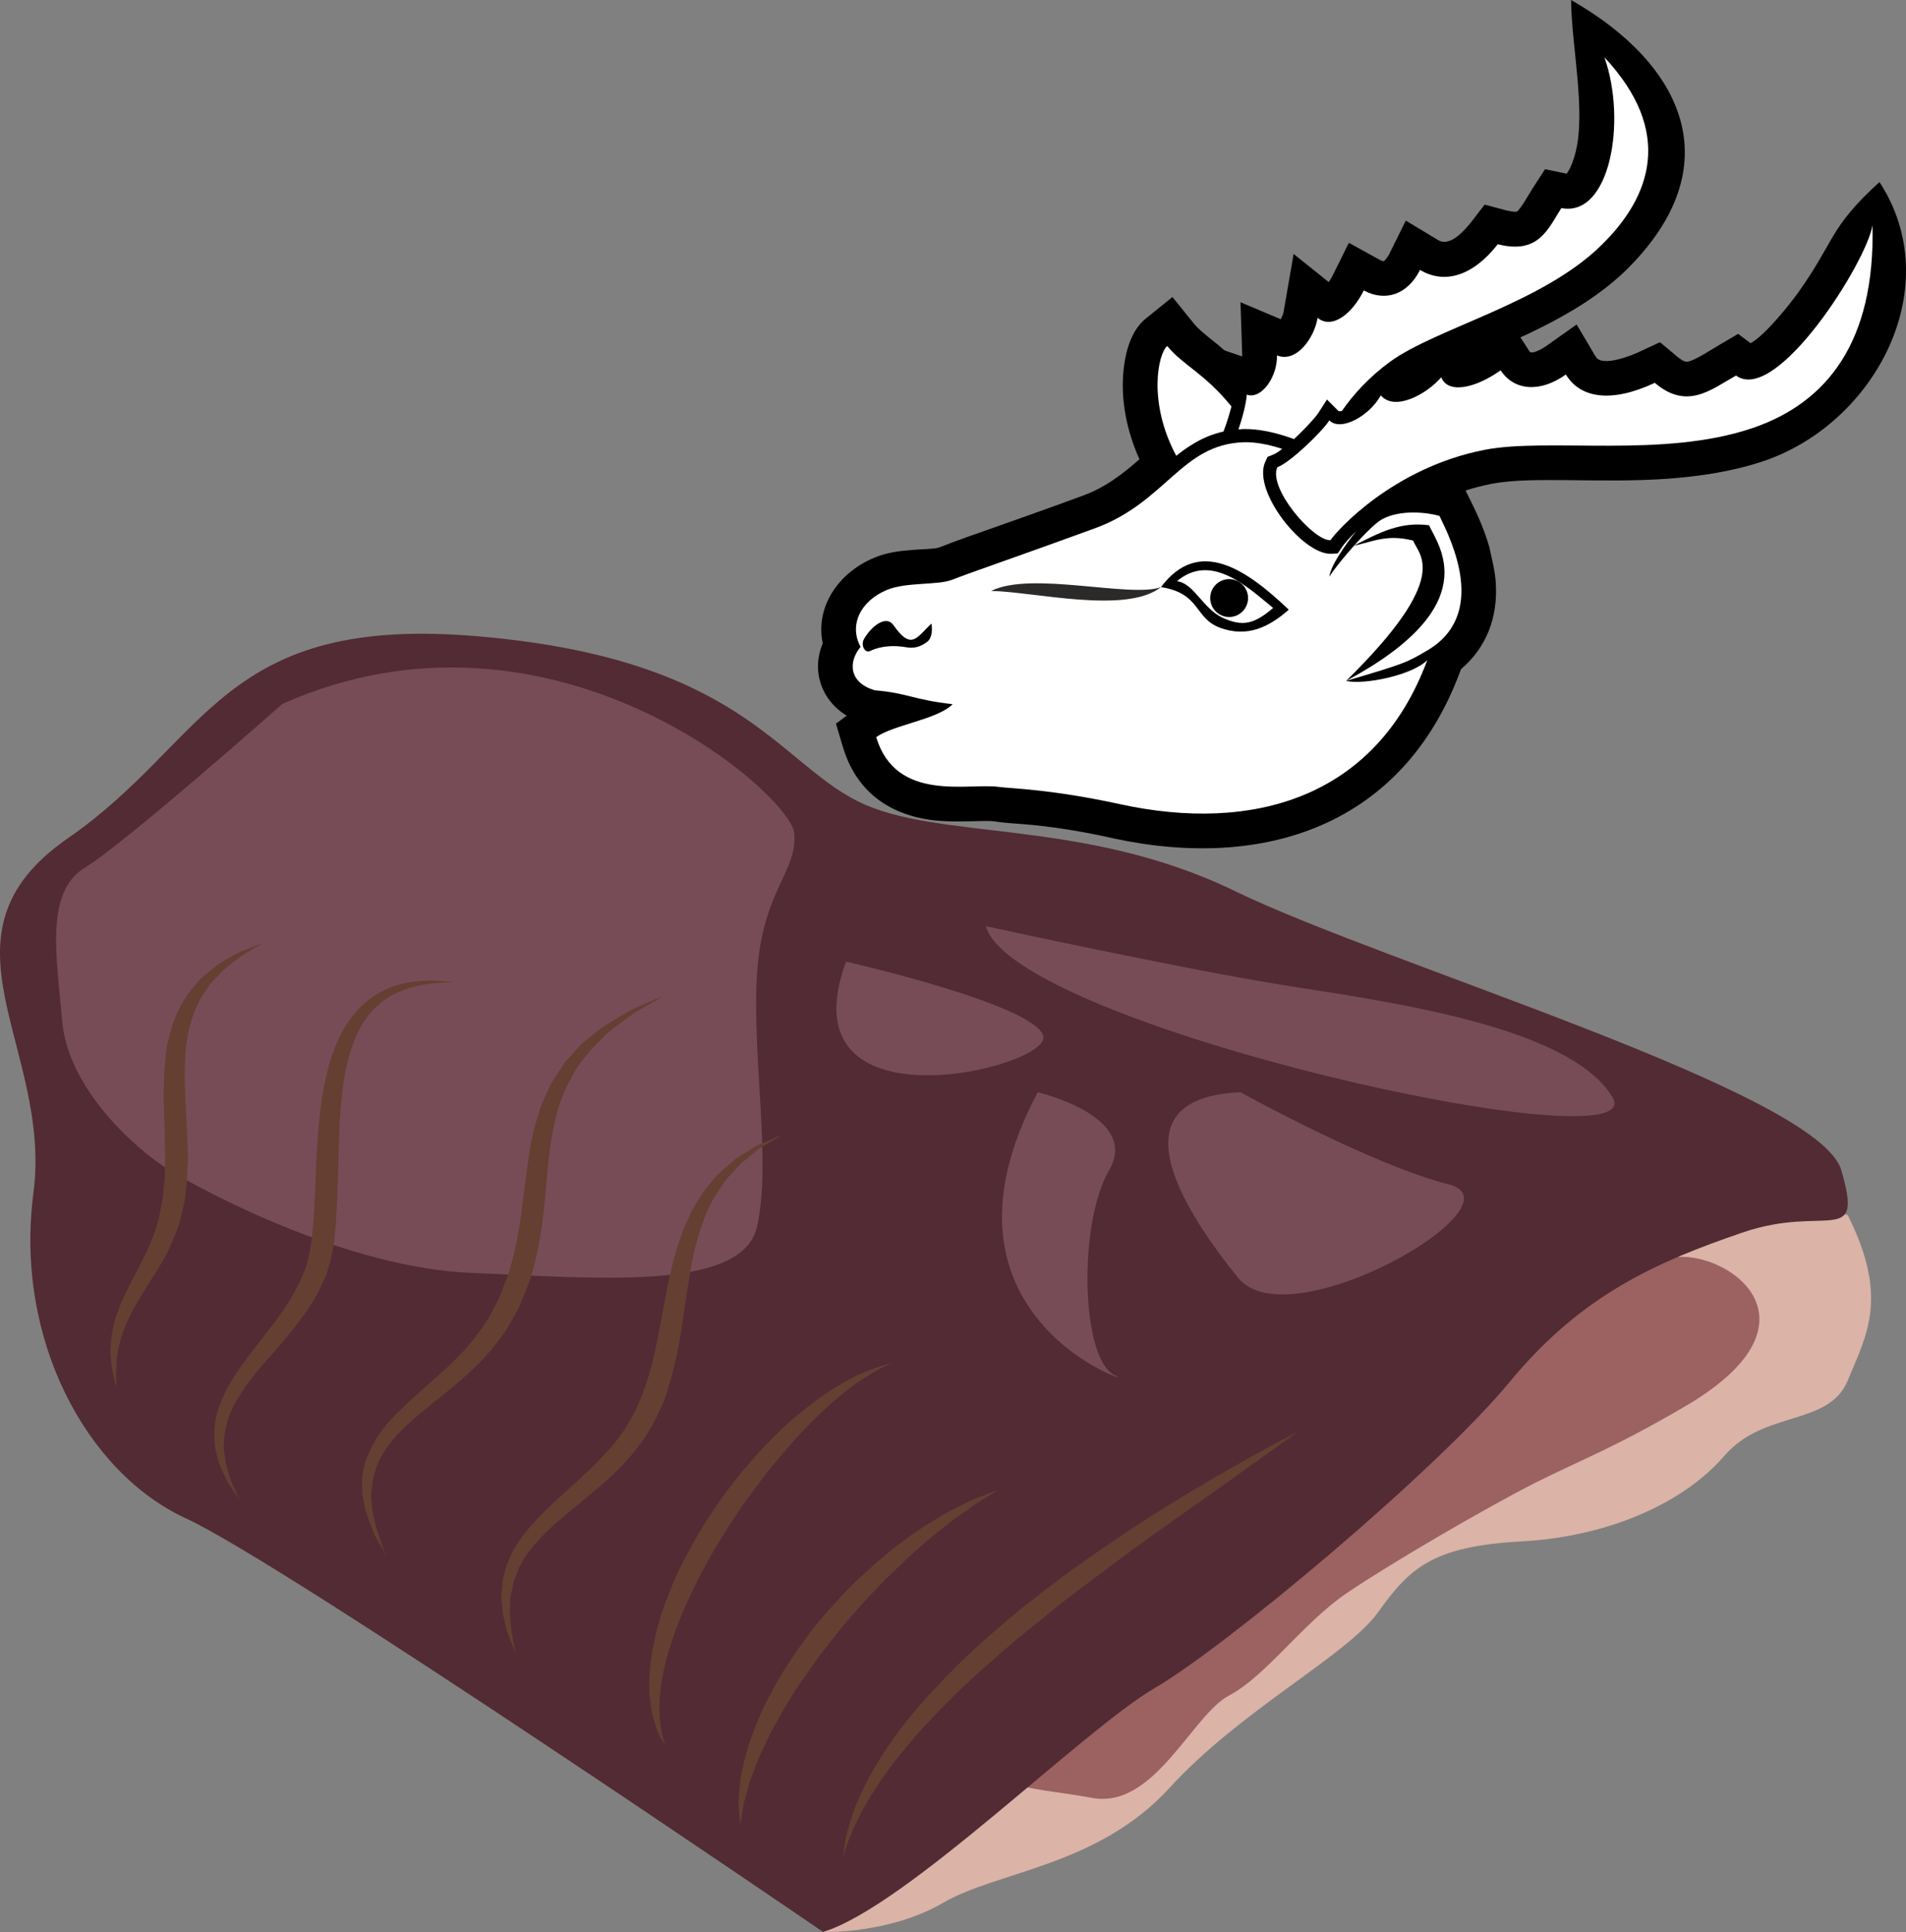
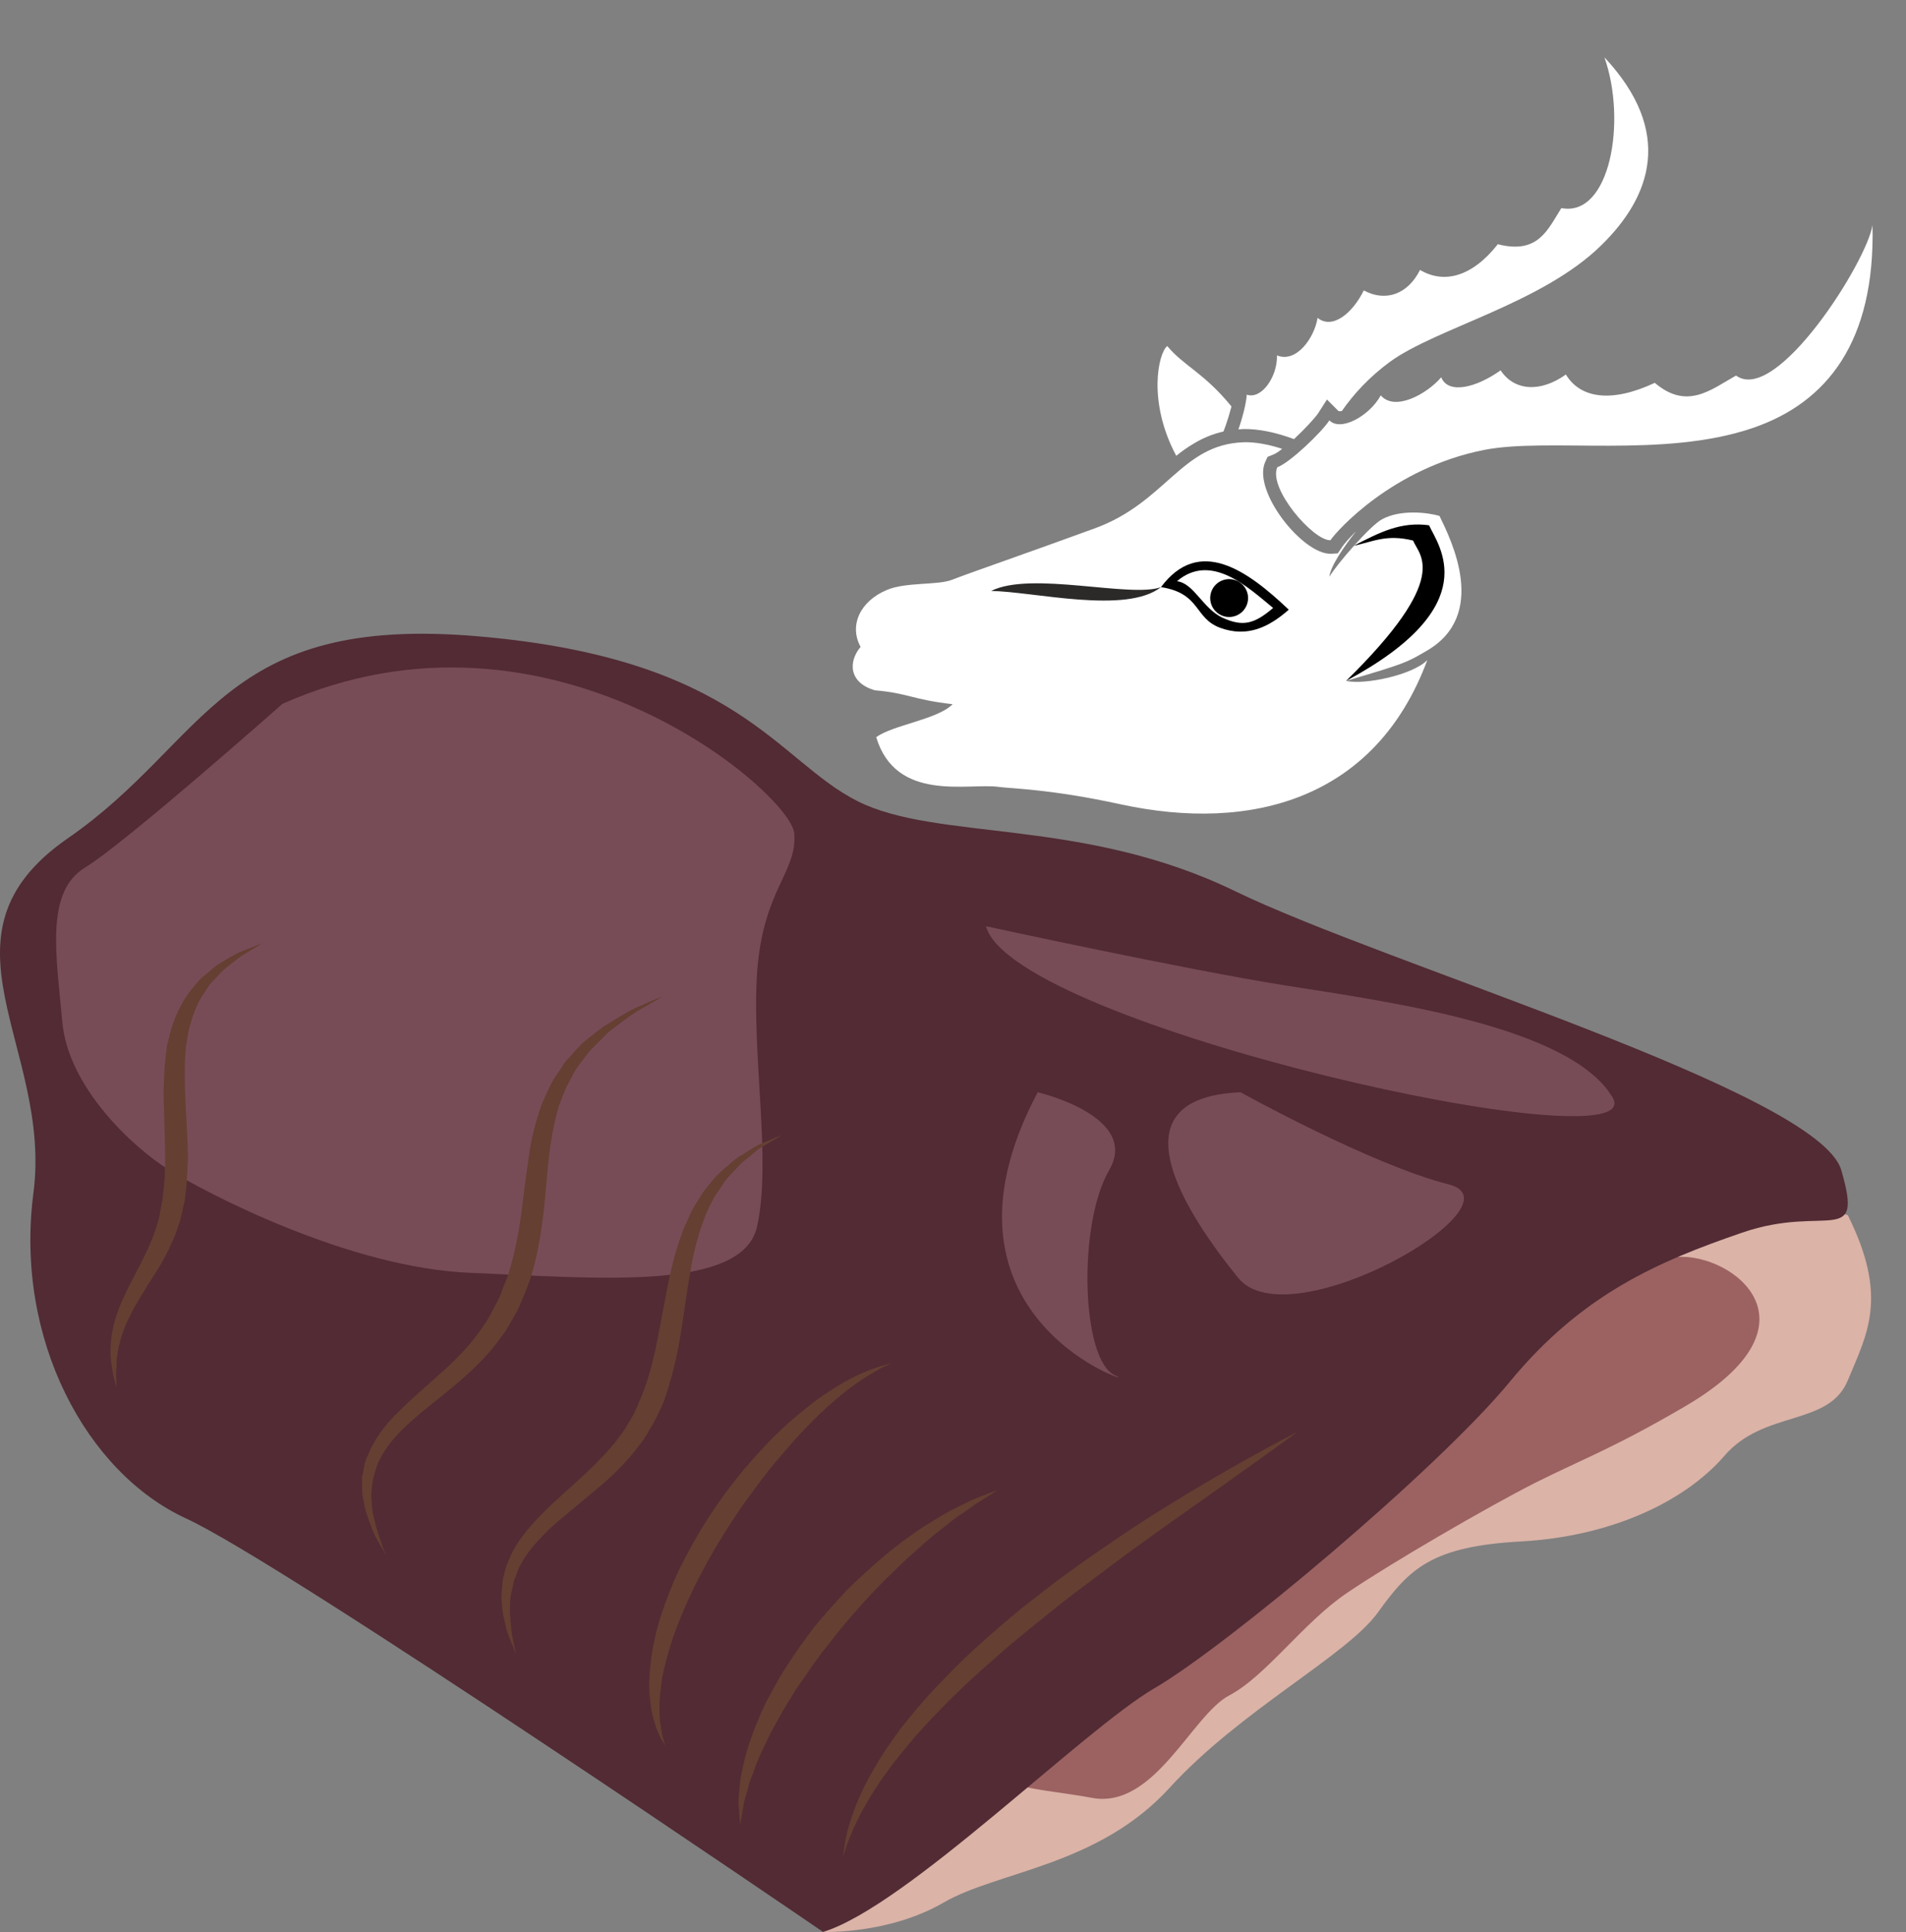
<svg xmlns="http://www.w3.org/2000/svg" xmlns:ns1="http://sodipodi.sourceforge.net/DTD/sodipodi-0.dtd" xmlns:ns2="http://www.inkscape.org/namespaces/inkscape" xml:space="preserve" width="54.887mm" height="55.611mm" version="1.1" style="clip-rule:evenodd;fill-rule:evenodd;image-rendering:optimizeQuality;shape-rendering:geometricPrecision;text-rendering:geometricPrecision" viewBox="0 0 5488.719 5561.124" id="svg61" ns1:docname="3201.svg" ns2:version="0.92.4 (5da689c313, 2019-01-14)">
  <rect x="0" y="0" width="5488.719" height="5561.124" fill="#808080" stroke="none" />
  <ns1:namedview pagecolor="#ffffff" bordercolor="#666666" borderopacity="1" objecttolerance="10" gridtolerance="10" guidetolerance="10" ns2:pageopacity="0" ns2:pageshadow="2" ns2:window-width="640" ns2:window-height="480" id="namedview63" showgrid="false" ns2:zoom="0.2102413" ns2:cx="100.31872" ns2:cy="93.283442" ns2:window-x="0" ns2:window-y="0" ns2:window-maximized="0" ns2:current-layer="svg61" />
  <defs id="defs4">
    <style type="text/css" id="style2">
   
    .fil3 {fill:#2B2A29}
    .fil0 {fill:black}
    .fil2 {fill:black}
    .fil1 {fill:white}
    .fil6 {fill:#522B34;fill-rule:nonzero}
    .fil7 {fill:#784C57;fill-rule:nonzero}
    .fil5 {fill:#9B6261;fill-rule:nonzero}
    .fil4 {fill:#DBB3A7;fill-rule:nonzero}
    .fil8 {fill:#653F32;fill-rule:nonzero;}
   
  </style>
  </defs>
  <g id="Vrstva_x0020_1" transform="translate(-7845.734,-11757)">
    <g id="_877385664">
-       <path class="fil0" d="m 11373,12766 50,17 c 0,0 0,0 0,0 l -5,-156 116,49 c 4,-8 7,-16 8,-21 l 29,-167 101,81 c 5,-7 9,-15 12,-20 l 46,-93 91,50 c 2,1 7,3 9,3 5,-2 14,-16 16,-20 l 48,-97 93,56 c 34,21 75,-27 94,-50 l 40,-52 64,17 c 5,1 23,5 29,3 9,-5 38,-55 44,-65 l 37,-57 62,13 c 11,-13 22,-45 25,-58 32,-120 -11,-309 -12,-442 321,183 464,476 159,777 -70,68 -156,121 -244,165 -20,10 -40,20 -61,29 l 26,40 c 1,1 2,2 3,3 10,4 37,-12 44,-17 l 89,-63 55,93 c 19,31 106,-5 127,-15 l 58,-27 49,41 c 8,6 20,17 31,15 22,-4 68,-35 89,-47 l 56,-33 36,27 c 43,-24 115,-115 137,-146 107,-150 88,-185 234,-318 196,300 -10,693 -333,803 -89,30 -183,44 -277,51 -98,7 -196,5 -294,4 -67,0 -148,-2 -215,11 -24,5 -49,11 -73,19 l 15,30 c 21,42 40,86 53,131 7,32 17,70 19,103 7,101 -27,188 -100,250 l -3,8 c -165,443 -564,573 -999,479 -75,-17 -151,-30 -228,-38 -38,-4 -78,-5 -116,-11 -18,-2 -46,0 -65,0 -39,1 -78,1 -117,-4 -125,-18 -215,-86 -252,-210 l -20,-67 31,-23 c -74,-45 -102,-130 -69,-208 -22,-104 44,-203 147,-246 34,-15 72,-20 110,-23 20,-2 62,-2 78,-7 50,-20 103,-38 154,-56 87,-31 173,-61 259,-93 67,-24 117,-64 164,-105 -31,-69 -49,-144 -48,-219 1,-62 15,-144 65,-185 l 78,-63 63,78 c 6,7 12,13 19,19 21,19 45,36 66,55 1,1 2,1 3,2 z" id="path7" ns2:connector-curvature="0" style="fill:#000000" />
      <g id="g17">
        <path class="fil1" d="m 11956,13657 c -42,43 -180,72 -234,60 173,-51 174,-53 231,-86 180,-103 72,-319 38,-389 -35,-10 -111,-19 -164,9 -33,16 -131,129 -153,166 3,-30 42,-87 77,-131 -17,17 -33,34 -42,48 l -11,16 -20,1 c -81,2 -226,-180 -189,-264 l 7,-15 15,-6 c 6,-2 16,-8 27,-17 -40,-13 -78,-20 -111,-19 -180,6 -223,173 -429,248 -194,71 -363,129 -411,148 -41,16 -132,6 -187,29 -77,32 -110,102 -76,164 -36,43 -34,103 41,125 95,8 109,27 224,40 -43,44 -173,60 -220,95 57,189 266,131 352,143 36,5 149,6 351,50 377,82 735,-14 884,-415 z" id="path9" ns2:connector-curvature="0" style="fill:#ffffff" />
        <path class="fil1" d="m 11524,13102 c 36,-13 127,-100 150,-135 32,33 115,-12 148,-72 40,47 132,-3 174,-52 20,50 101,30 171,-20 40,60 115,64 188,12 41,68 130,83 256,24 93,79 161,20 234,-21 116,85 377,-328 393,-433 8,336 -131,511 -345,584 -258,88 -589,27 -773,63 -264,52 -425,233 -443,260 -49,2 -180,-149 -153,-210 z" id="path11" ns2:connector-curvature="0" style="fill:#ffffff" />
        <path class="fil1" d="m 11392,12927 c -79,-97 -138,-117 -185,-174 -26,21 -57,161 26,316 16,-13 33,-25 50,-35 28,-17 56,-28 86,-35 l 7,-19 c 5,-14 11,-34 16,-53 z" id="path13" ns2:connector-curvature="0" style="fill:#ffffff" />
        <path class="fil1" d="m 11412,12993 c 13,-37 23,-79 24,-100 43,15 89,-53 87,-113 56,23 108,-51 117,-108 42,34 100,-12 133,-79 63,34 127,11 162,-59 69,41 150,20 224,-74 117,30 144,-43 183,-104 140,27 189,-250 124,-434 201,215 134,401 -8,540 -170,168 -475,239 -609,336 -60,44 -105,93 -139,142 -4,1 -8,1 -10,0 l -33,-33 -25,39 c -10,15 -40,47 -70,75 -51,-19 -102,-30 -146,-29 -5,0 -10,1 -14,1 z" id="path15" ns2:connector-curvature="0" style="fill:#ffffff" />
      </g>
      <path class="fil2" d="m 11915,13313 c 17,43 113,104 -193,404 405,-217 265,-390 239,-448 -81,-11 -142,20 -217,59 56,-12 95,-34 171,-15 z" id="path19" ns2:connector-curvature="0" style="fill:#000000" />
      <path class="fil2" d="m 11235,13430 c 49,6 74,78 131,105 59,27 92,18 146,-28 -71,-58 -178,-161 -277,-77 z m 322,82 c -57,50 -119,81 -198,52 -75,-28 -55,-99 -170,-117 110,-147 248,-49 368,65 z" id="path21" ns2:connector-curvature="0" style="fill:#000000" />
      <path class="fil3" d="m 10700,13458 c 123,2 389,68 489,-11 -87,32 -374,-47 -489,11 z" id="path23" ns2:connector-curvature="0" style="fill:#2b2a29" />
      <circle class="fil2" transform="matrix(-0.213,-0.514,0.514,-0.213,11385.3,13478.5)" r="98" id="circle25" cx="0" cy="0" style="fill:#000000" />
-       <path class="fil2" d="m 10528,13552 c -42,39 -57,79 -109,5 -23,-33 -67,7 -85,39 -10,16 1,42 17,35 36,-17 74,-16 104,-11 21,4 40,0 60,-15 15,-10 16,-37 13,-53 z" id="path27" ns2:connector-curvature="0" style="fill:#000000" />
    </g>
    <path class="fil4" d="m 10216,17318 c 0,0 189,7 346,-84 156,-91 445,-105 651,-330 205,-225 510,-380 601,-506 91,-127 156,-190 412,-204 255,-14 469,-112 585,-246 115,-134 301,-84 356,-218 55,-133 118,-238 0,-475 l -398,-130 -1044,401 -825,661 -618,766 z" id="path30" ns2:connector-curvature="0" style="fill:#dbb3a7;fill-rule:nonzero" />
    <path class="fil5" d="m 10731,16728 c 18,-29 1733,-1338 1946,-1353 158,-10 430,193 18,432 -204,119 -288,148 -428,218 -140,71 -417,232 -542,317 -125,84 -232,238 -339,295 -108,56 -216,329 -396,295 -180,-34 -370,-21 -259,-204 z" id="path32" ns2:connector-curvature="0" style="fill:#9b6261;fill-rule:nonzero" />
    <path class="fil6" d="m 10216,17318 c 0,0 -1549,-1059 -1834,-1190 -286,-131 -495,-515 -440,-937 55,-421 -307,-740 99,-1021 407,-281 440,-647 1186,-581 747,65 857,358 1088,474 230,116 648,46 1087,259 439,213 1680,578 1746,803 66,226 -44,97 -285,180 -242,83 -462,177 -670,430 -209,253 -813,759 -1022,881 -208,121 -714,628 -955,702 z" id="path34" ns2:connector-curvature="0" style="fill:#522b34;fill-rule:nonzero" />
    <path class="fil7" d="m 8659,13783 c 0,0 -453,401 -568,471 -116,70 -83,253 -66,443 16,190 205,364 308,428 104,64 515,282 870,296 354,14 782,56 823,-134 42,-189 -16,-492 0,-731 17,-239 116,-288 107,-400 -8,-113 -700,-717 -1474,-373 z" id="path36" ns2:connector-curvature="0" style="fill:#784c57;fill-rule:nonzero" />
    <path class="fil7" d="m 10685,14423 c 0,0 569,124 865,171 297,47 816,117 939,321 124,204 -1728,-205 -1804,-492 z" id="path38" ns2:connector-curvature="0" style="fill:#784c57;fill-rule:nonzero" />
-     <path class="fil7" d="m 11418,14901 c 0,0 377,209 599,265 223,56 -458,452 -606,269 -148,-183 -370,-518 7,-534 z" id="path40" ns2:connector-curvature="0" style="fill:#784c57;fill-rule:nonzero" />
+     <path class="fil7" d="m 11418,14901 c 0,0 377,209 599,265 223,56 -458,452 -606,269 -148,-183 -370,-518 7,-534 " id="path40" ns2:connector-curvature="0" style="fill:#784c57;fill-rule:nonzero" />
    <path class="fil7" d="m 10834,14901 c 0,0 296,69 206,224 -91,155 -81,549 17,591 98,42 -575,-152 -223,-815 z" id="path42" ns2:connector-curvature="0" style="fill:#784c57;fill-rule:nonzero" />
-     <path class="fil7" d="m 10282,14525 c 0,0 543,123 568,214 25,91 -750,282 -568,-214 z" id="path44" ns2:connector-curvature="0" style="fill:#784c57;fill-rule:nonzero" />
    <path class="fil8" d="m 8181,15751 c 0,0 -1,-5 -4,-15 -2,-10 -7,-25 -9,-44 -2,-10 -3,-20 -4,-32 -1,-12 0,-25 1,-38 2,-27 8,-58 20,-90 23,-65 68,-133 98,-207 7,-18 14,-37 19,-57 1,-4 3,-10 3,-13 l 3,-16 c 2,-11 4,-21 6,-32 2,-20 4,-40 6,-61 0,-21 2,-42 1,-63 0,-43 -2,-86 -3,-129 -2,-43 -1,-86 2,-128 2,-21 4,-41 7,-62 6,-20 9,-39 16,-58 13,-38 31,-72 54,-101 12,-13 21,-28 35,-38 13,-11 25,-21 37,-31 25,-16 48,-29 68,-39 41,-16 64,-25 64,-25 0,0 -20,13 -57,35 -17,11 -36,27 -58,45 -9,10 -19,21 -30,32 -11,11 -17,25 -27,38 -17,27 -29,59 -38,94 -5,17 -6,36 -10,54 -1,19 -3,38 -3,58 -1,40 1,81 3,124 2,42 5,86 6,131 0,22 -2,44 -3,66 -1,23 -4,46 -7,68 -3,10 -5,21 -7,31 l -4,16 c -1,7 -3,11 -5,17 -7,21 -15,42 -24,61 -18,40 -41,76 -62,108 -20,33 -40,64 -54,93 -15,29 -25,56 -31,82 -4,12 -5,24 -7,36 -2,11 -2,21 -2,30 -2,19 -1,34 0,44 0,11 0,16 0,16 z" id="path46" ns2:connector-curvature="0" style="fill:#653f32;02;fill-rule:nonzero" />
-     <path class="fil8" d="m 8535,16074 c 0,0 -4,-5 -11,-17 -4,-5 -8,-12 -14,-20 -2,-4 -5,-8 -8,-13 -3,-5 -5,-10 -8,-16 -5,-11 -12,-24 -17,-38 -4,-14 -9,-30 -12,-47 -4,-34 -4,-74 11,-115 14,-42 38,-83 68,-124 29,-40 62,-81 94,-123 31,-42 60,-87 80,-135 4,-9 10,-25 13,-36 3,-12 5,-24 8,-37 4,-26 7,-52 9,-79 4,-53 6,-107 8,-161 2,-54 6,-107 12,-159 6,-51 16,-101 30,-148 15,-47 35,-90 64,-126 28,-36 65,-63 102,-78 37,-16 73,-20 101,-22 28,-1 50,0 65,2 15,2 23,3 23,3 0,0 -8,0 -23,0 -15,0 -36,2 -63,6 -27,5 -59,13 -91,30 -31,17 -60,43 -82,76 -22,34 -37,75 -48,119 -11,44 -16,92 -20,143 -4,50 -4,102 -6,155 -2,54 -3,109 -7,164 -2,28 -5,55 -10,83 -3,14 -6,28 -11,43 -4,16 -7,25 -15,41 -22,53 -57,100 -91,143 -34,43 -71,82 -102,119 -30,38 -56,74 -72,111 -17,36 -21,72 -22,104 1,16 4,30 6,44 2,14 7,26 10,38 2,6 4,11 5,16 2,5 5,10 6,14 4,9 8,16 10,22 6,12 8,18 8,18 z" id="path48" ns2:connector-curvature="0" style="fill:#653f32;02;fill-rule:nonzero" />
    <path class="fil8" d="m 8957,16233 c 0,0 -4,-6 -11,-19 -6,-12 -19,-30 -28,-54 -5,-12 -10,-26 -15,-41 -6,-15 -8,-32 -12,-50 -4,-18 -2,-38 -3,-59 5,-20 6,-43 17,-64 17,-44 49,-88 89,-126 39,-39 83,-76 126,-115 44,-39 84,-81 116,-129 l 11,-16 11,-19 21,-40 c 7,-13 11,-26 16,-39 5,-13 11,-25 15,-39 17,-54 28,-110 36,-166 7,-56 14,-112 22,-167 7,-55 21,-108 39,-158 11,-24 21,-48 34,-70 7,-10 14,-21 21,-31 6,-10 13,-21 22,-29 17,-18 30,-36 48,-50 17,-14 34,-27 50,-39 34,-21 64,-40 90,-53 53,-24 84,-36 84,-36 0,0 -28,17 -77,45 -24,15 -51,36 -81,59 -13,13 -27,27 -42,42 -15,14 -27,32 -41,50 -7,8 -12,18 -18,28 -5,10 -11,20 -16,30 -11,21 -18,43 -27,66 -13,47 -23,98 -28,151 -7,54 -9,110 -17,168 -7,58 -18,117 -36,175 -10,29 -23,59 -35,87 l -22,39 -11,19 c -6,10 -10,14 -15,21 -36,52 -82,96 -128,135 -46,39 -93,74 -132,109 -40,35 -71,71 -90,109 -11,19 -14,38 -20,57 -2,18 -6,36 -5,54 2,17 2,33 5,48 4,15 7,28 10,40 7,25 15,44 19,57 5,13 8,20 8,20 z" id="path50" ns2:connector-curvature="0" style="fill:#653f32;02;fill-rule:nonzero" />
    <path class="fil8" d="m 9332,16521 c 0,0 -2,-7 -7,-19 -4,-12 -13,-29 -20,-52 -3,-11 -6,-24 -9,-39 -4,-14 -4,-30 -6,-46 -2,-17 2,-35 3,-54 0,-10 4,-19 6,-29 3,-10 5,-21 10,-30 15,-41 44,-80 79,-118 34,-37 75,-73 115,-109 40,-36 79,-74 113,-115 l 24,-32 c 1,-2 5,-7 5,-7 l 5,-9 11,-18 c 15,-24 23,-47 33,-70 19,-49 33,-100 43,-152 10,-52 20,-103 29,-152 10,-50 21,-99 37,-144 4,-12 8,-23 12,-34 5,-11 10,-21 15,-32 8,-21 21,-40 32,-58 11,-19 26,-35 38,-50 13,-16 28,-28 42,-40 14,-12 26,-24 41,-31 14,-9 26,-17 38,-24 23,-12 44,-19 57,-25 13,-5 20,-8 20,-8 0,0 -6,4 -18,11 -12,7 -30,17 -52,31 -9,8 -20,17 -32,27 -6,5 -13,9 -18,15 -6,6 -11,12 -17,18 -12,13 -25,25 -34,41 -10,16 -23,31 -31,49 -9,18 -19,37 -25,57 -4,10 -7,21 -11,31 -3,10 -6,21 -9,32 -12,44 -19,92 -27,141 -8,50 -14,101 -24,154 -10,53 -24,107 -43,161 -12,26 -24,55 -39,77 l -10,18 -6,9 c -3,6 -4,7 -7,10 l -27,35 c -37,45 -81,84 -124,119 -42,36 -84,68 -119,101 -34,34 -64,67 -81,102 -6,9 -8,18 -11,27 -3,8 -8,17 -9,25 -3,18 -9,34 -9,50 0,16 -2,31 0,45 1,14 2,26 3,38 3,23 8,41 10,54 3,12 4,19 4,19 z" id="path52" ns2:connector-curvature="0" style="fill:#653f32;02;fill-rule:nonzero" />
    <path class="fil8" d="m 9763,16784 c 0,0 -3,-4 -8,-13 -3,-4 -6,-10 -9,-16 -3,-7 -6,-14 -10,-23 -6,-18 -13,-39 -16,-65 -4,-25 -6,-54 -4,-86 2,-31 6,-66 14,-101 7,-36 18,-72 32,-110 14,-37 29,-76 49,-114 19,-37 40,-75 63,-112 23,-37 48,-73 74,-107 26,-35 54,-67 82,-98 28,-31 57,-60 86,-86 29,-26 59,-49 86,-70 29,-20 56,-37 81,-51 25,-14 48,-24 68,-32 19,-7 35,-12 46,-15 11,-3 17,-4 17,-4 0,0 -6,2 -16,7 -10,4 -24,12 -41,22 -17,10 -37,23 -59,39 -22,16 -45,36 -70,58 -24,22 -49,47 -75,74 -25,27 -50,56 -76,87 -26,31 -50,64 -75,98 -25,33 -48,69 -70,104 -45,71 -84,145 -115,216 -15,35 -29,70 -39,103 -11,34 -19,66 -25,95 -4,30 -8,57 -8,82 -1,24 1,46 4,63 1,9 3,17 4,24 2,7 4,12 5,17 3,9 5,14 5,14 z" id="path54" ns2:connector-curvature="0" style="fill:#653f32;02;fill-rule:nonzero" />
    <path class="fil8" d="m 9977,17009 c 0,0 -2,-19 -4,-51 -2,-17 1,-37 3,-60 1,-24 8,-49 14,-77 7,-28 17,-58 29,-89 13,-31 25,-64 44,-96 17,-33 36,-66 58,-98 21,-33 45,-65 69,-97 26,-31 52,-62 80,-91 26,-30 57,-56 85,-82 29,-26 58,-50 87,-72 29,-21 56,-41 84,-57 27,-17 52,-32 75,-43 24,-12 44,-22 62,-29 35,-13 55,-21 55,-21 0,0 -17,12 -48,31 -16,9 -33,23 -54,37 -21,13 -42,31 -66,50 -25,18 -48,41 -74,63 -26,23 -51,48 -78,74 -26,26 -53,54 -78,83 -26,28 -51,58 -75,89 -24,30 -48,61 -69,92 -11,16 -21,31 -32,46 -11,15 -19,31 -29,46 -19,31 -35,61 -51,90 -14,29 -27,56 -38,82 -5,13 -9,26 -14,38 -5,12 -9,23 -11,34 -6,22 -13,41 -15,57 -5,33 -9,51 -9,51 z" id="path56" ns2:connector-curvature="0" style="fill:#653f32;02;fill-rule:nonzero" />
    <path class="fil8" d="m 10273,17101 c 0,0 1,-7 3,-19 2,-13 4,-31 10,-54 3,-11 7,-24 11,-37 5,-14 10,-29 16,-44 13,-31 29,-65 51,-101 20,-36 46,-74 75,-113 30,-38 63,-78 100,-117 37,-39 76,-79 118,-117 42,-38 86,-76 131,-113 46,-36 92,-72 139,-106 46,-34 94,-66 139,-97 92,-62 180,-116 257,-161 153,-90 260,-144 260,-144 0,0 -23,17 -65,47 -41,30 -101,72 -172,123 -72,51 -155,109 -243,173 -44,32 -88,66 -134,100 -46,34 -91,70 -135,106 -45,36 -89,72 -131,110 -42,37 -82,73 -120,111 -37,37 -72,74 -103,109 -31,37 -60,71 -83,105 -13,16 -23,33 -33,48 -11,16 -19,31 -27,45 -9,14 -15,28 -22,41 -6,13 -12,24 -16,35 -9,22 -16,39 -19,51 -4,12 -7,19 -7,19 z" id="path58" ns2:connector-curvature="0" style="fill:#653f32;02;fill-rule:nonzero" />
  </g>
</svg>